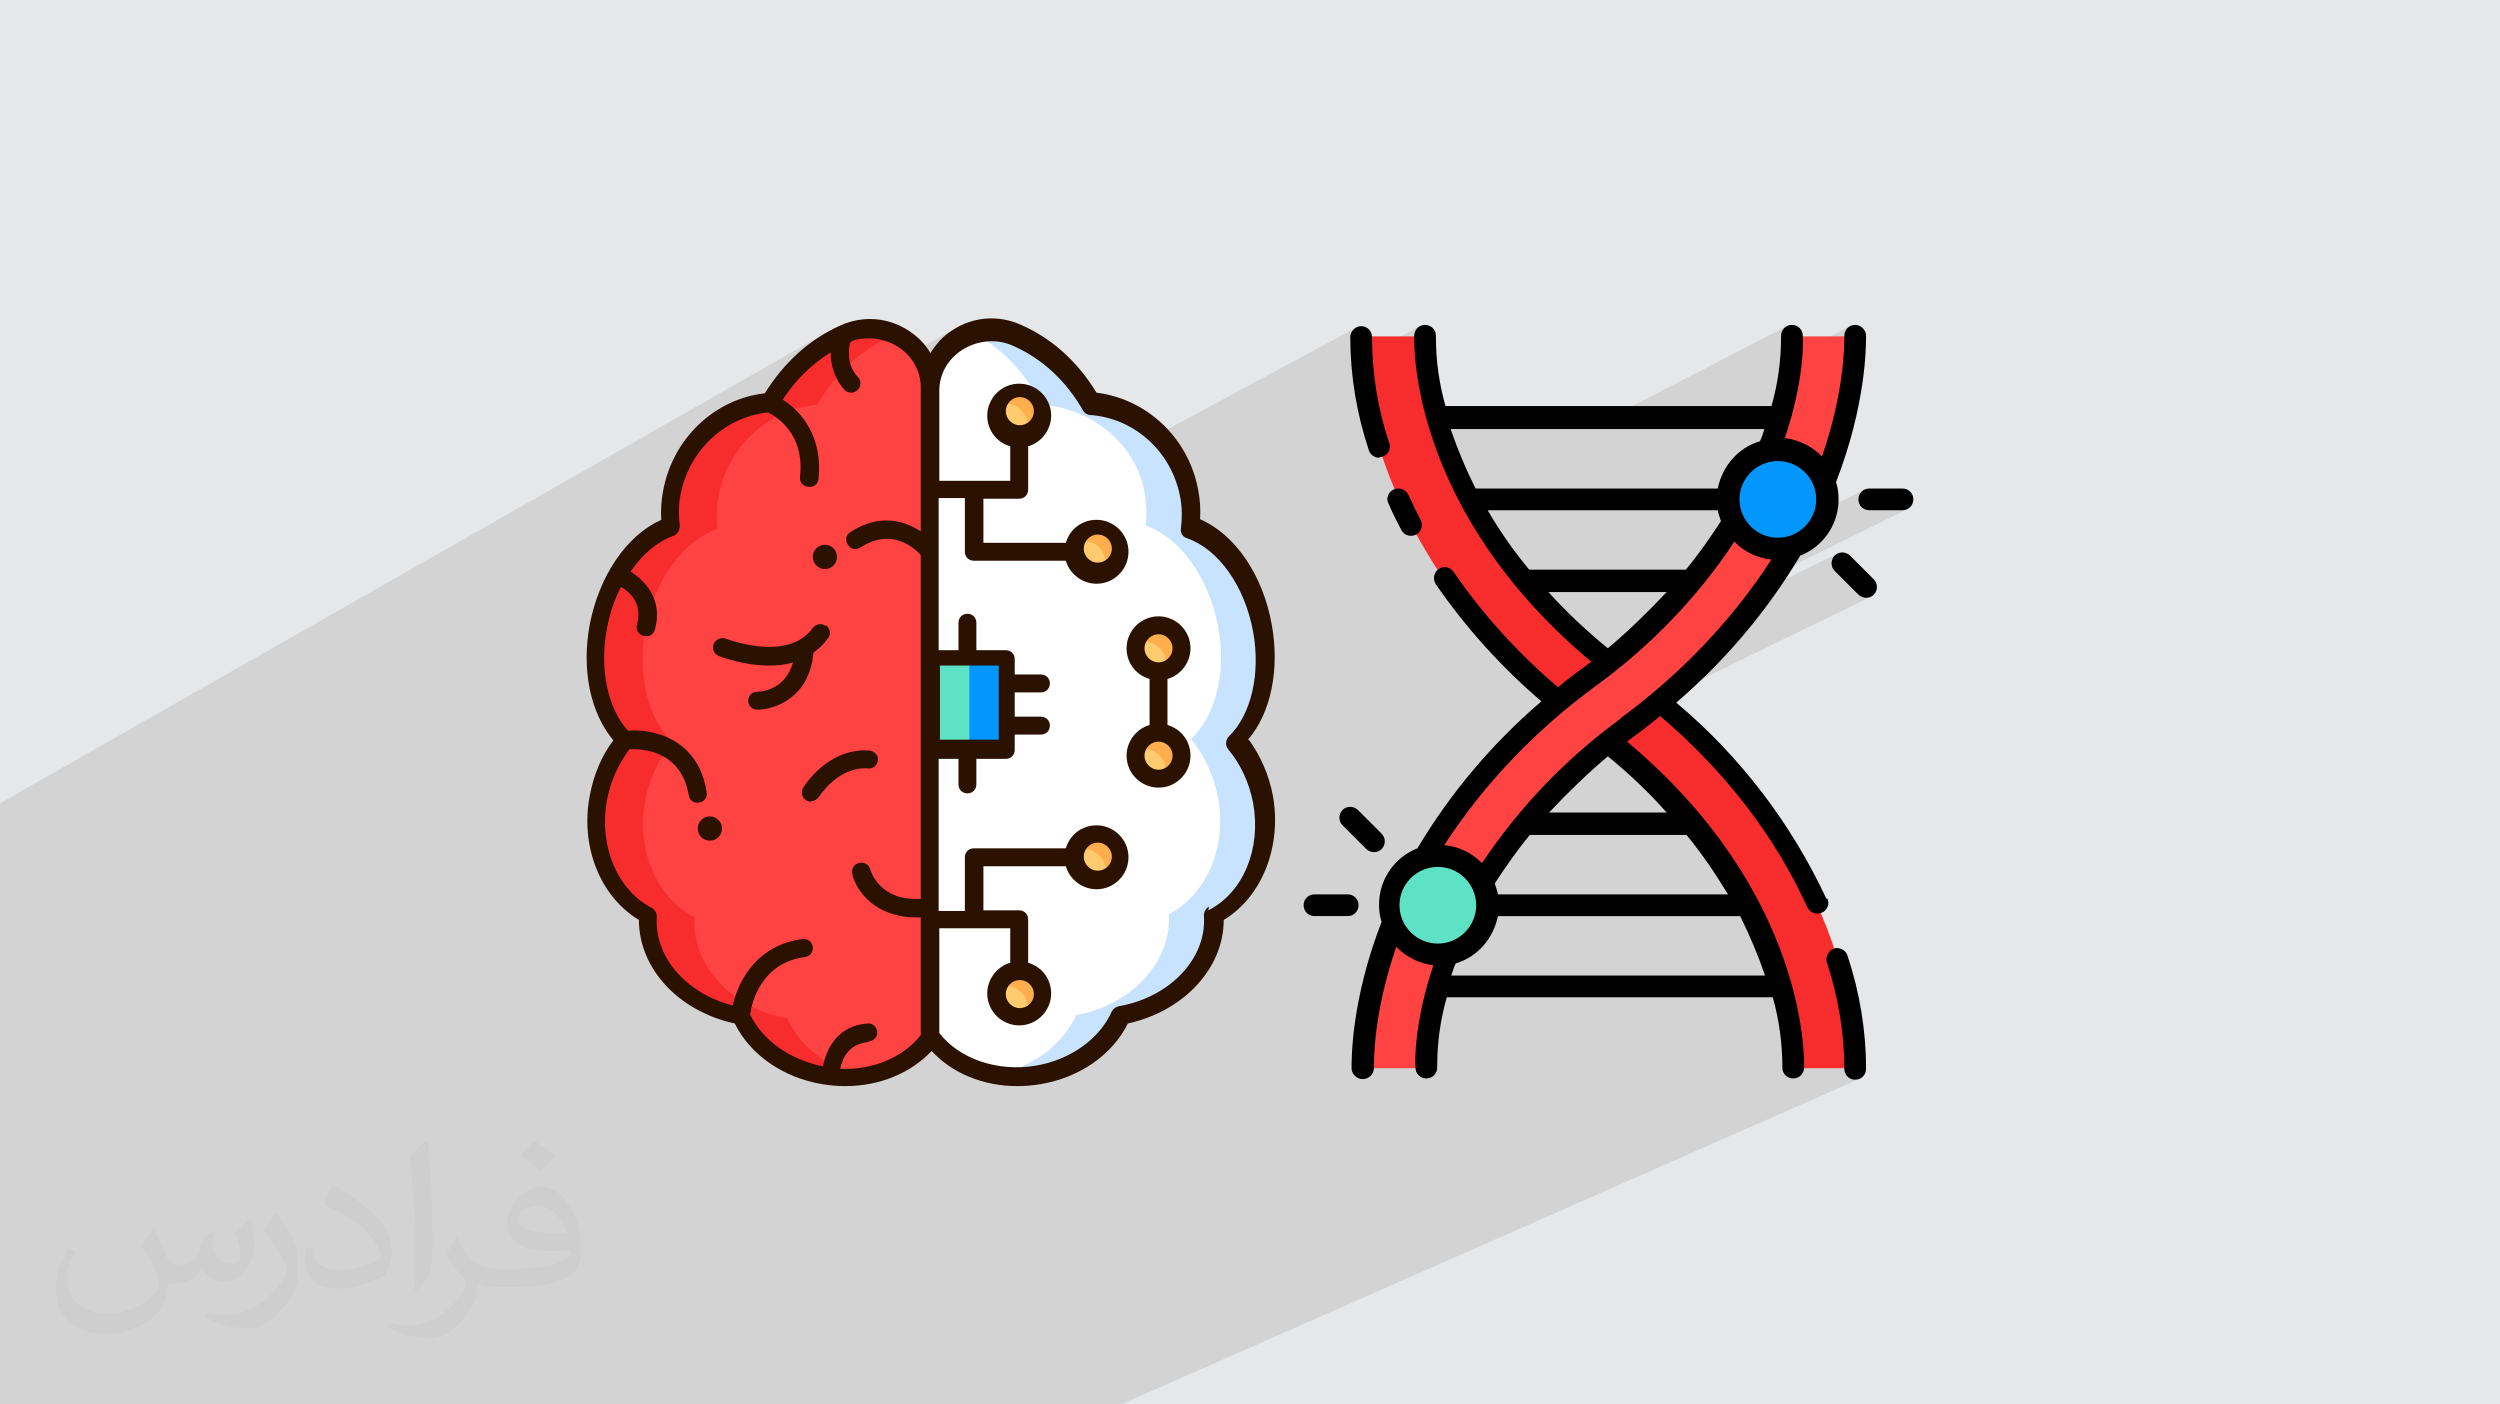
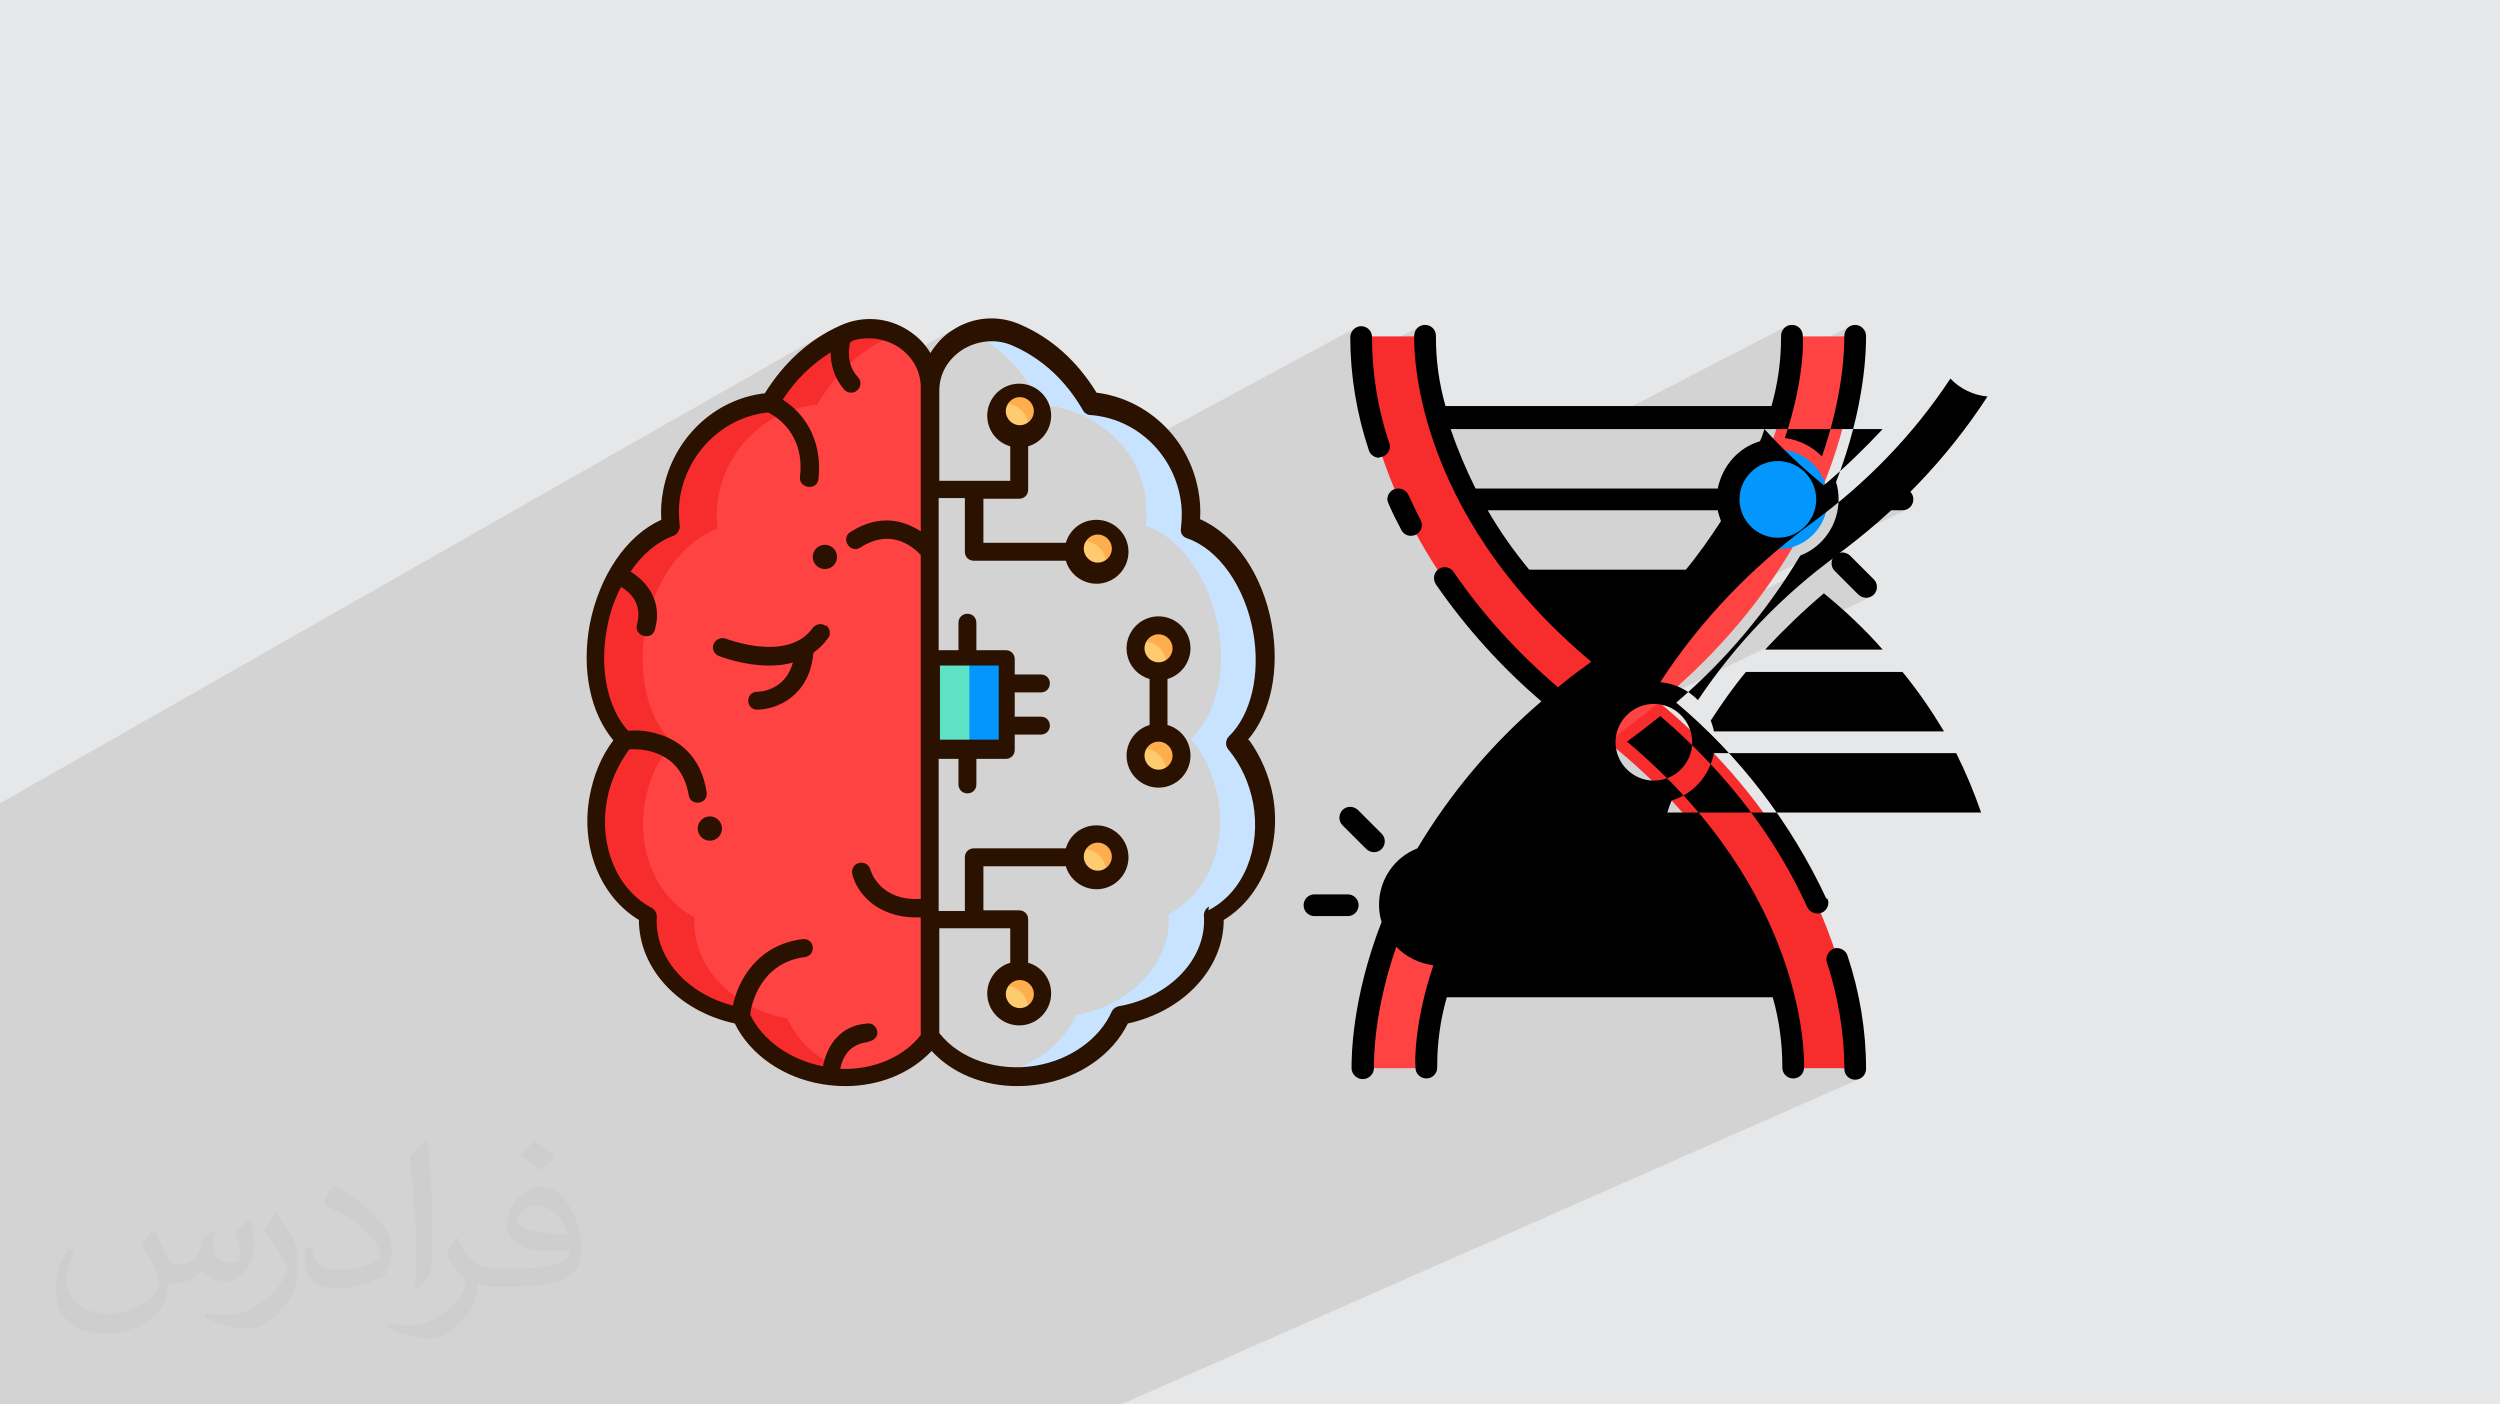
<svg xmlns="http://www.w3.org/2000/svg" xml:space="preserve" width="94.192mm" height="52.917mm" version="1.1" style="shape-rendering:geometricPrecision; text-rendering:geometricPrecision; image-rendering:optimizeQuality; fill-rule:evenodd; clip-rule:evenodd" viewBox="0 0 9404.92 5283.66">
  <defs>
    <style type="text/css">
   
    .fil7 {fill:black}
    .fil5 {fill:#0396FD}
    .fil12 {fill:#2B1100}
    .fil6 {fill:#5EE2C5}
    .fil9 {fill:#C7E3FF}
    .fil0 {fill:#E6E7E8}
    .fil3 {fill:#F72C2C}
    .fil4 {fill:#FF4343}
    .fil11 {fill:#FFAE4D}
    .fil10 {fill:#FFCB6F}
    .fil8 {fill:white}
    .fil2 {fill:#373435;fill-opacity:0.031}
    .fil1 {fill:#2B2A29;fill-opacity:0.102}
   
  </style>
  </defs>
  <g id="Layer_x0020_1">
    <polygon class="fil0" points="-0,0 9404.92,0 9404.92,5283.66 -0,5283.66 " />
    <path class="fil1" d="M-0 3256.63l0 -0.64 0 -4.17 0 -3.43 0 -11.86 0 -22.57 0 -46.61 0 -4.05 0 -3.6 0 -0.1 0 -2.15 0 -3.71 0 -2.21 0 -0.49 0 -36.34 0 -2.15 0 -2.18 0 -5.7 0 -3.55 0 -3.04 0 -23.41 0 -14.92 0 -0.19 0 -2.55 0 -35.08 3117.89 -1775.86 -20.69 11.86 -20.14 12.64 -19.59 13.39 -19.05 14.16 -18.5 14.9 -17.96 15.64 -17.42 16.37 -16.89 17.09 -15.15 16.48 185.31 -105.34 19.85 -10.29 20.14 -9.44 12.65 -5.04 12.69 -4.32 12.7 -3.6 12.71 -2.89 12.7 -2.19 12.67 -1.49 12.61 -0.8 12.55 -0.11 12.47 0.56 12.36 1.23 12.24 1.9 12.1 2.55 11.95 3.2 11.78 3.84 11.58 4.46 11.38 5.1 -135.55 76.61 -3.44 2.57 -18.14 14.67 -17.77 15.56 -1.54 1.46 0.15 0.63 3.43 10.47 4.55 10.56 5.8 10.52 7.16 10.36 8.68 10.09 3.93 5.02 2.79 5.87 1.48 5.93 362.3 -203.71 -14.65 8.96 -13.08 8.55 -12.24 9.38 -11.44 10.09 -10.72 10.75 -10.03 11.31 -9.43 11.79 -8.86 12.18 -8.35 12.5 -467.2 262.16 0.35 0.51 587.96 -329.91 -11.99 6.82 -11.55 7.49 -6.54 4.8 55.66 -31.22 1.01 0.8 1.17 0.63 1.29 0.52 1.34 0.46 1.35 0.46 1.29 0.52 1.17 0.63 1.01 0.8 20.01 9.55 19.46 10.6 18.95 11.63 18.44 12.66 17.97 13.65 17.5 14.64 17.07 15.61 16.65 16.54 16.27 17.48 15.89 18.39 15.54 19.29 15.21 20.17 12.92 18.23 2.23 0.81 10.47 5.01 9.91 5.96 9.3 6.87 8.6 7.71 7.84 8.5 7.01 9.24 6.11 9.91 5.15 10.53 3.4 9.16 8.21 1.15 16.47 2.95 16.35 3.56 16.21 4.17 16.03 4.78 15.84 5.38 15.63 5.96 15.4 6.55 15.13 7.11 14.85 7.67 14.55 8.23 14.22 8.77 13.88 9.3 13.5 9.83 13.11 10.33 12.69 10.85 12.26 11.34 11.79 11.83 11.31 12.31 10.8 12.79 10.27 13.25 2.65 3.72 865.75 -467.08 -6.92 3.88 -6.11 5.09 -5.09 6.11 -3.88 6.92 -2.48 7.55 -0.87 7.97 0.07 13.52 0.09 5.99 40.71 -21.92 -0.19 9.4 0 13.21 0.34 16.87 0.84 20.4 1.2 19.08 221.74 -118.9 -6.97 3.88 -5.95 5.09 -4.83 6.11 -3.58 6.93 -2.24 7.55 -0.77 7.97 0 4.8 -0.03 4.2 0.01 7.59 0.17 10.83 0.46 13.98 0.89 17 1.45 19.9 2.14 22.68 2.96 25.35 3.9 27.9 4.99 30.32 6.2 32.63 7.55 34.83 9.03 36.89 10.62 38.85 12.37 40.69 6.16 18.33 68.17 -35.74 515.95 0 751.48 -388.58 -6.97 3.88 -5.95 5.09 -4.83 6.11 -3.58 6.93 -2.24 7.55 -0.77 7.97 0 7.21 -0.14 16.23 0 0.13 41.01 -21.16 0 4.81 0.02 4.55 -0.02 8.15 -0.23 11.62 -0.57 14.96 -1.07 18.16 -1.07 13.16 224.44 -115.35 -6.97 3.88 -5.95 5.09 -4.83 6.11 -3.58 6.93 -2.24 7.55 -0.77 7.97 0 3.78 -0.02 4.59 -0.05 5.38 -0.09 6.16 -0.16 6.92 -0.24 7.68 -0.32 8.41 -0.44 9.14 -0.56 9.86 -0.69 10.54 -0.85 11.23 -1.02 11.9 -1.21 12.57 -1.41 13.2 -1.62 13.85 -1.85 14.46 -2.11 15.07 -2.36 15.66 -2.64 16.24 -2.94 16.8 -3.24 17.35 -3.56 17.9 -3.89 18.42 -4.26 18.93 -4.62 19.44 -5.01 19.92 -5.41 20.4 -5.82 20.86 -6.26 21.3 -6.7 21.75 -7.17 22.16 -7.65 22.57 -84.29 42.38 10.01 7.51 10.26 9.33 9.33 10.26 8.33 11.11 7.24 11.89 6.1 12.6 4.87 13.24 3.56 13.8 2.2 14.28 0.75 14.7 -0.75 14.7 -2.2 14.28 -3.57 13.8 -4.86 13.24 -2.02 4.17 196.43 -97.72 -6.97 3.88 -5.95 5.09 -4.83 6.11 -3.58 6.92 -2.24 7.55 -0.77 7.97 0.87 8.66 2.48 7.88 3.88 6.97 5.09 5.95 6.11 4.83 6.93 3.58 7.55 2.24 7.97 0.77 125.02 0 8.66 -0.87 7.88 -2.48 -575.04 283.8 -8.52 11.7 -15.56 20.84 -15.8 20.65 -4.69 5.98 360.52 -177.58 -6.97 3.88 -5.95 5.09 -4.83 6.11 -3.58 6.92 -2.24 7.55 -0.77 7.97 0.22 4.39 0.65 4.17 1.04 3.94 1.4 3.72 1.75 3.49 2.05 3.27 2.34 3.05 2.59 2.82 88.97 88.97 2.92 2.59 3.29 2.34 3.56 2.05 3.76 1.75 3.87 1.4 3.89 1.04 3.85 0.65 3.7 0.22 8.66 -0.87 7.87 -2.48 -940.33 457.79 0.5 0 -19.07 14.07 -18.91 14.28 -18.73 14.46 -18.56 14.67 -5.7 4.6 31.77 24.5 198.28 -96.2 23.04 19.93 22.67 20.11 22.31 20.29 21.93 20.46 21.57 20.65 21.2 20.82 20.83 20.99 20.46 21.16 20.08 21.33 19.72 21.5 19.35 21.67 18.97 21.83 18.61 21.99 18.23 22.15 17.85 22.31 17.49 22.47 17.11 22.62 16.73 22.78 16.37 22.92 16 23.08 15.62 23.22 15.24 23.36 14.87 23.51 14.49 23.65 14.11 23.79 13.74 23.93 13.36 24.07 12.97 24.2 12.6 24.34 12.22 24.47 11.84 24.6 11.46 24.73 0.28 0.48 74.25 -34.14 0 0 -2.41 2.41 -71.24 32.75 2.16 3.67 3.65 4.67 4.21 4.1 4.72 3.48 5.17 2.81 5.57 2.08 5.9 1.29 6.19 0.44 8.66 -0.87 7.87 -2.48 -219.7 100.75 0.24 0.55 18.69 46.32 16.41 44.7 13.52 40.73 216.13 -98.25 -1.7 0.8 2.4 0 -8.76 3.98 -2.85 1.73 -4.92 4.26 -4.2 5.05 -3.42 5.72 -2.56 6.3 -1.59 6.74 -0.55 7.08 0 1.7 0.04 1.54 0.09 1.42 0.17 1.36 0.29 1.36 0.43 1.42 0.59 1.54 0.8 1.7 3.78 11.97 3.68 12 3.57 12.05 3.48 12.09 3.36 12.12 3.28 12.15 3.17 12.2 3.06 12.22 2.95 12.26 2.84 12.29 2.72 12.31 2.62 12.35 2.5 12.37 2.38 12.39 2.27 12.42 2.15 12.44 2.03 12.47 1.9 12.48 1.79 12.5 1.66 12.52 1.53 12.53 1.41 12.55 1.28 12.57 1.16 12.57 1.02 12.59 0.89 12.59 0.75 12.6 0.62 12.61 0.49 12.62 0.35 12.62 0.21 12.62 0.07 12.62 40.86 0 -38.16 16.87 0.31 1.05 3.58 6.92 4.83 6.11 5.95 5.09 6.97 3.88 7.87 2.48 8.66 0.87 7.97 -0.77 7.55 -2.24 -2778.03 1224.81 -8.08 0 -90.94 0 -32.82 0 -5.04 0 -89.55 0 -8.35 0 -84.8 0 -9.99 0 -28.42 0 -9.99 0 -564.9 0 -74.78 0 -26.17 0 -55.28 0 -0.82 0 -1.34 0 -0.06 0 -31.84 0 -274.5 0 -8.28 0 -77.64 0 -2.53 0 -1.18 0 -20.61 0 -8.6 0 -84.18 0 -36 0 -9.64 0 -1.74 0 -77 0 -7.7 0 -2.24 0 -86.26 0 -25.61 0 -7.8 0 -197.19 0 -211.08 0 -5.44 0 -62.39 0 -18.68 0 -59.63 0 -34.21 0 -22.07 0 -124.89 0 -25.59 0 -12.94 0 -2.12 0 -149.37 0 -36.95 0 -6.02 0 -29.32 0 -6.91 0 -30.27 0 -3.09 0 -0.17 0 -6.92 0 -28.6 0 -0.28 0 -8.68 0 -9.86 0 -12.04 0 -4.18 0 -8.58 0 -1.76 0 -26.96 0 -6.81 0 -5.7 0 -2.83 0 -22.59 0 -3.32 0 -3.49 0 -6.02 0 -25.37 0 -7.28 0 -29.5 0 -2.75 0 -12.06 0 -31 0 -37.16 0 -0.62 0 -11.61 0 -0.65 0 -1.45 0 -33.24 0 -51.46 0 -13.02 0 -10.59 0 -8.53 0 -33.98 0 -2.01 0 -11.43 0 -12.48 0 -32.25 0 -0.42 0 -1.65 0 -6.47 0 -1.56 0 -6.89 0 -3.9 0 -1.05 0 -16.51 0 -3.53 0 -1.29 0 -10.22 0 -8.49 0 -9.4 0 -14.92 0 -6.91 0 -15.19 0 -14.08 0 -6.11 0 -37.02 0 -2.55 0 -0.94 0 -25.49 0 -17.91 0 -10.23 0 -6.38 0 -27.81 0 -23.46 0 -2.55 0 -7.86 0 -9.68 0 -0.48 0 -1.69 0 -0.32 0 -1.96 0 -2.3 0 -2.81 0 -13.04 0 -16.42 0 -6.46 0 -24.26 0 -0.8 0 -3.69 0 -0.06 0 -8 0 -25.89 0 -28.7 0 -8.75 0 -8.07 0 -1.38 0 -12.66 0 -0.09 0 -16.64 0 -1.62 0 -15.46 0 -50.43 0 -4.98 0 -0.11 0 -3.19 0 -47.88 0 -14.29 0 -1.84 0 -3.17 0 -13.95 0 -17.33 0 -7.5 0 -8.91 0 -15.13 0 -1.7 0 -7.14 0 -1.73 0 -49.11 0 -0.41 0 -0.01 0 -6.01 0 -24.56 0 -8.59 0 -3.84 0 -2.83 0 0 -11.75 0 -13.96 0 -15.15 0 -6.29 0 -2.75 0 -0.47 0 -2.12 0 -1.8 0 -2.52 0 -10.77 0 -9.78 0 -4.04 0 -3.3 0 -0.15 0 -0.43 0 -21.52 0 -8.4 0 -0.86 0 -0.33 0 -3.34 0 -0.76 0 -6.43 0 -20.2 0 -0.88 0 -1.65 0 -5.74 0 -1.59 0 -2.32 0 -1.19 0 -0.91 0 -7.27 0 -3.57 0 -3.32 0 -3.69 0 -1.73 0 -1.47 0 -1.95 0 -5.37 0 -21.08 0 -12.51 0 -2.56 0 -4.16 0 -4.67 0 -2.46 0 -3.78 0 -1.41 0 -23.08 0 -3.3 0 -12.16 0 -2.52 0 -2.93 0 -3.6 0 -6.27 0 -1.01 0 -20.18 0 -0.12 0 -3.31 0 -12.84 0 -10.44 0 -6.91 0 -2.08 0 -3.62 0 -0.66 0 -21.48 0 -7.13 0 -0.91 0 -43.01 0 -18.58 0 -10.69 0 -11.76 0 -2.13 0 -6.68 0 -0.15 0 -6.75 0 -2.33 0 -9.41 0 -2.38 0 -1.54 0 -0.84 0 -11.7 0 -4.31 0 -7.8 0 -4.44 0 -3.37 0 -0.54 0 -1.52 0 -0.93 0 -3.06 0 -7.64 0 -1.5 0 -4.32 0 -4.64 0 -1.32 0 -0.25 0 -1.81 0 -2.31 0 -1.24 0 -0.1 0 -14.16 0 -0.77 0 -2 0 -4.91 0 -11.63 0 -1.25 0 -9.45 0 -26.35 0 -5.63 0 -0.02 0 -6.69 0 -11.63 0 -3.53 0 -8.09 0 -1.29 0 -0.07 0 -5.13 0 -2.34 0 -1.05 0 -1.67 0 -3.42 0 -1.67 0 -3.06 0 -3.97 0 -7.78 0 -2.51 0 -3.16 0 -0.89 0 -7.74 0 -4.89 0 -28.32 0 -0.89 0 -35.9 0 -15.68 0 -5.36 0 -1.31 0 -7.42 0 -9.06 0 -8.07 0 -1.44 0 -3.15 0 -10.07 0 -28.41 0 -1.71 0 -15.13 0 -3.51 0 -3.38 0 -0.96 0 -12.13 0 -18.8 0 -5.9 0 -0.82 0 -1.94 0 -19.04 0 -1.02 0 -1.01 0 -5.73 0 -5.28 0 -12.39 0 -7.73 0 -7.77 0 -16.71 0 -21.77 0 -4.1 0 -13.24 0 -13.62 0 -2.24 0 -4.79 0 -1.12 0 -3.81 0 -2.17 0 -17.21 0 -3.1 0 -6.38 0 -0.03 0 -12.64 0 -8.36 0 -6.16 0 -0.25 0 -1.87 0 -15.6 0 -4.26 0 -5.92 0 -4.11 0 -16.25 0 -1.43 0 -3.32 0 -2.8 0 -15.84 0 -23.76 0 -2.25 0 -13.99 0 -5.65 0 -0.69 0 -0.15 0 -0.87 0 -3.09 0 -1.04 0 -14.84 0 -1.04 0 -20.59 0 -31.29 0 -18.03 0 -50.77 0 -0.68 0 -4.73 0 -6.46 0 -0.84 0 -36.3 0 -13.07 0 -0.16 0 -0.65 0 -22.22 0 -7.23 0 -2.78 0 -39.45 0 -4.95 0 -0.82 0 -2.08 0 -1.08 0 -11.21 0 -1.09 0 -9.94 0 -9.23 0 -9.91 0 -1.48 0 -16.17 0 -4.95 0 -54.98 0 -13.23 0 -6.34 0 -2.03 0 -20.51 0 -4.84 0 -5.83 0 -0.01 0 -6.72 0 -15.29 0 -23.3 0 -15.24 0 -5.16 0 -16.13 0 -4.32 0 -14.65 0 -31.7 0 -9.63 0 -3.97 0 -17.24 0 -0.28 0 -16.18 0 -2.24 0 -2.24 0 -2.2 0 -10.4 0 -25.17 0 -1.43 0 -3.98 0 -0.25 0 -37.75 0 -6.02 0 -3.14 0 -2.02 0 -0.64 0 -11.6 0 -1.44 0 -5.1 0 -17.24zm5161.43 -1988.7l0 0zm0 0l0 0zm0 0l0 0zm0 0l0 0zm1995.67 569.85l0 0z" />
    <path class="fil2" d="M578.49 4627.69c17.95,27.21 29.6,53.36 40.96,82.43 8.45,16.91 12.93,48.09 52.57,48.09 11.61,0 28.28,-3.42 43.06,-11.61 16.63,-8.73 29.32,-21.94 35.94,-42l15.85 -53.36 38.57 -19.02 2.64 2.64c-5.27,20.09 -6.59,39.36 -6.59,54.43 0,44.63 38.57,61.56 69.22,61.56 17.95,0 34.09,-8.73 34.09,-25.11 0,-21.13 -8.98,-57.06 -20.62,-89.29 17.95,-17.95 35.94,-35.94 56.53,-50.47l3.17 1.6c8.98,38.04 14,75.56 14,100.66 0,24.57 -10.83,51.79 -19.81,69.49 -18.49,34.87 -51.25,62.62 -90.87,62.62 -30.1,0 -63.65,-15.07 -86.66,-43.06l-1.32 0c-21.66,26.96 -55.22,51.25 -108.86,51.25l-16.63 0c-2.64,35.41 -10.29,60.49 -21.94,82.95 -31.95,62.34 -126.81,106.47 -216.1,106.47 -124.17,0 -186.51,-71.59 -186.51,-166.96 0,-58.91 19.27,-113.6 48.88,-152.42l24.29 10.04c-18.49,35.41 -30.91,68.68 -30.91,101.45 0,89.29 72.66,131.83 156.4,131.83 77.68,0 173.83,-49.41 191.28,-106.72 -6.59,-62.62 -30.1,-91.93 -66.04,-148.99 10.83,-19.02 24.83,-38.04 42.28,-58.38l3.17 0 0 0 0 0 -0.02 -0.09zm1432.13 -336.04c26.15,16.39 51.79,35.66 76.87,57.85 -14,19.81 -31.45,37.79 -53.11,53.64 -25.11,-20.34 -50.19,-37.79 -75.84,-56.27 17.42,-19.55 34.62,-38.29 52.04,-55.22l0 0 0 0 0 0 0 0 0 0 0.03 0zm13.47 244.11c-42.28,0 -76.87,27.75 -76.87,48.34 0,44.13 84.53,57.85 185.72,57.31 -12.68,-51.79 -57.06,-105.68 -108.86,-105.68l0.01 0.03zm-94.86 236.19c54.96,0 103.04,-1.6 139.74,-10.83 40.96,-10.29 75.56,-30.91 75.56,-45.17 0,-3.7 0,-8.19 -1.32,-11.89 -22.98,2.11 -49.41,2.11 -72.38,2.11 -74.49,0 -131.55,-16.91 -154.02,-58.66 -5.55,-11.61 -9.51,-24.57 -9.51,-39.36 0,-40.43 17.42,-79.79 48.09,-107 25.61,-22.45 53.89,-36.44 82.67,-36.44 52.04,0 93.51,41.75 122.57,107.54 15.85,35.94 26.68,77.4 26.68,129.72 0,34.87 -9.51,64.19 -31.17,85.85 -40.43,39.11 -114.92,53.89 -229.04,53.89l-51.79 0 0 0 -13.47 0c-28.28,0 -48.62,-5.02 -64.72,-17.42l-2.64 0c0.79,6.59 1.32,12.93 1.32,19.02 0,25.61 -8.45,58.38 -25.61,84.53 -50.72,75.3 -105.68,108.04 -153.24,108.04 -48.09,0 -107,-18.49 -160.11,-42.54l9.51 -18.49c17.17,7.13 40.96,11.89 73.7,11.89 85.85,0 198.66,-82.43 212.66,-163 -3.17,-6.59 -8.98,-15.32 -17.17,-24.57 -25.11,-29.85 -40.96,-54.68 -55.75,-80.83 12.68,-25.11 24.29,-45.17 35.13,-63.4l4.49 -0.53c36.72,74.77 69.99,117.55 144.23,117.55l11.61 0 0 0 53.89 0 0 0 0 0 0 0 0 0 0 0 0.09 0.01zm-371.98 79c6.34,-34.34 6.87,-72.91 6.87,-108.86l0 -53.36c0,-99.6 -12.68,-244.36 -22.98,-338.68 17.95,-19.27 43.06,-42 62.87,-57.31l5.81 1.6c13.47,118.62 16.63,256 16.63,383.06 0,33.3 -1.32,65.79 -4.49,89.55 -1.85,30.1 -19.27,52.83 -56.53,87.7l-8.19 -3.7zm-382.8 -157.19c1.85,46.77 24.83,83.49 105.15,83.49 49.93,0 92.19,-12.93 138.96,-35.13 8.45,-3.7 12.93,-8.73 12.93,-12.93 0,-29.32 -22.45,-68.15 -60.23,-103.55 -36.72,-33.3 -85.34,-62.62 -130.76,-82.18 -15.6,-6.59 -20.62,-13.47 -20.62,-20.09 0,-13.47 17.95,-41.75 32.77,-62.09l5.02 -0.53c52.04,27.21 110.17,67.64 153.24,112.53 39.11,41.47 63.4,83.49 63.4,129.19 0,33.81 -10.29,65.51 -26.96,95.11 -57.06,28.79 -117.83,50.72 -178.06,50.72 -73.17,0 -123.1,-34.34 -123.1,-114.92 0,-8.73 0,-22.19 3.17,-39.64l25.11 0 0 0 0 0 0 0 0 0 0 0 -0.02 0zm-132.37 -132.9l45.45 73.45c16.63,27.21 32.23,56.81 32.23,103.55l0 59.7c0,48.34 -30.91,100.13 -80.83,151.38 -39.11,34.62 -73.7,49.41 -105.68,49.41 -47.55,0 -101.98,-14.79 -164.85,-41.75l7.13 -18.49c19.81,5.27 42.79,9.77 71.06,9.77 90.36,-0.53 182.8,-66.57 225.08,-147.15 5.02,-9.26 6.87,-17.95 6.87,-24.04 0,-9.26 -5.02,-19.55 -8.98,-28.79 -22.98,-43.31 -48.62,-82.95 -76.87,-119.68 14.79,-23.25 29.6,-45.7 45.7,-67.9l3.7 0.53 0 0 0 0 0 0 0 0 0 0 -0.02 0.01z" />
    <g id="_1958899298560">
      <path class="fil3" d="M6979.16 4018.59c2.41,-79.35 0,-834.34 -858.37,-1471.5 -779.03,-581.87 -762.21,-1247.9 -762.21,-1276.75l0 -4.81 -238.03 0c-2.41,79.35 0,834.34 858.37,1471.51 779.03,579.46 764.61,1245.48 762.21,1276.75l0 4.8 238.03 0z" />
      <path class="fil4" d="M5120.56 4018.59c-2.41,-79.35 0,-834.34 858.37,-1471.5 779.03,-581.87 762.21,-1247.9 762.21,-1276.75l0 -4.81 238.03 0c2.41,79.35 0,834.34 -858.37,1471.51 -779.03,579.46 -764.6,1245.48 -762.21,1276.75l0 4.8 -238.03 0z" />
      <circle class="fil5" cx="6688.24" cy="1878.66" r="187.55" />
      <circle class="fil6" cx="5411.49" cy="3405.46" r="187.55" />
      <path class="fil7" d="M5187.89 1719.96c0,0 0,0 0,0 24.04,0 40.87,-19.23 40.87,-40.87 0,-4.8 0,-7.21 -2.41,-12.02 -43.27,-127.43 -64.92,-264.48 -64.92,-399.14 0,0 0,0 0,0 0,-24.04 -19.23,-40.87 -40.87,-40.87 -21.64,0 -40.87,19.23 -40.87,40.87 0,144.26 24.03,288.53 69.72,425.59 4.81,16.82 21.64,28.85 40.88,28.85l0 0 -2.41 -2.41z" />
      <path class="fil7" d="M5223.95 1895.49c14.42,33.66 31.25,67.33 48.08,98.58 7.22,14.42 21.64,21.64 36.07,21.64 24.04,0 40.87,-19.23 40.87,-40.88 0,-7.21 -2.4,-14.42 -4.8,-19.23 -16.83,-31.25 -31.25,-62.52 -45.68,-93.77 -7.21,-14.43 -21.64,-24.04 -38.47,-24.04 -24.04,0 -40.87,19.23 -40.87,40.87 0,4.81 2.41,12.02 4.81,16.83l0 0z" />
      <path class="fil7" d="M6899.82 3568.97c-16.82,4.8 -28.85,21.64 -28.85,40.87 0,4.81 0,7.21 2.41,12.02 40.87,127.44 64.92,262.07 64.92,396.73 0,0 0,0 0,2.41 0,21.64 16.82,40.87 40.87,40.87l0 0c21.64,0 40.88,-16.82 40.88,-40.87 0,-144.26 -24.04,-288.53 -69.73,-425.59 -4.81,-16.82 -21.64,-28.85 -40.87,-28.85 -4.81,0 -7.22,0 -12.02,2.41l0 0 2.4 0z" />
-       <path class="fil7" d="M6870.97 3381.42c-132.24,-283.73 -324.6,-536.19 -565.03,-738.16 185.14,-158.68 341.42,-343.83 466.45,-553.01 86.56,-33.66 144.26,-117.81 144.26,-211.59 0,-21.64 -2.41,-43.27 -9.62,-64.92 113.01,-290.94 113.01,-509.74 113.01,-550.61 0,-21.64 -19.24,-40.88 -40.88,-40.88 -24.04,0 -40.87,19.24 -40.87,40.88 0,0 0,0 0,0 0,36.06 0,211.59 -84.15,454.43 -36.07,-38.47 -86.57,-62.53 -139.46,-69.73 72.14,-214 69.73,-365.47 67.33,-379.9l0 -4.8c0,-24.04 -19.23,-40.88 -40.87,-40.88 -24.04,0 -40.88,19.24 -40.88,40.88l0 7.21c0,86.56 -12.02,173.12 -36.06,257.27l-1226.26 0c-24.04,-84.16 -36.07,-170.72 -36.07,-259.68l0 -4.8c0,-24.04 -19.23,-40.88 -40.87,-40.88 -24.04,0 -40.87,19.24 -40.87,40.88l0 4.8c0,26.45 -16.83,649.2 666.02,1221.45 -9.62,7.21 -19.24,14.43 -28.86,21.64 -33.66,24.04 -64.92,48.09 -96.17,74.54 -149.07,-127.43 -281.32,-271.7 -391.93,-432.79 -7.21,-12.01 -21.64,-19.23 -33.66,-19.23 -24.03,0 -40.87,19.23 -40.87,40.88 0,7.21 2.41,16.82 7.21,24.03 113.01,163.51 245.25,310.17 396.74,440.01 -185.15,158.68 -341.43,343.83 -466.45,553.01 -86.57,33.66 -144.26,117.81 -144.26,211.59 0,21.64 2.4,43.27 9.62,64.92 -113.01,290.94 -113.01,509.74 -113.01,550.61 0,21.64 19.23,40.88 40.87,40.88l2.41 0c21.64,0 40.87,-19.24 40.87,-40.88 0,0 0,0 0,-2.41 0,-36.06 0,-211.58 84.16,-454.43 36.07,38.47 86.56,62.53 139.45,69.73 -72.13,214 -69.72,365.47 -67.33,379.9l0 4.8c0,24.04 19.24,40.88 40.88,40.88 24.04,0 40.87,-19.23 40.87,-40.88l0 -7.21c0,-86.56 12.02,-173.12 36.07,-257.27l1226.25 0c24.04,84.16 36.07,173.13 36.07,259.68l0 4.8c0,24.04 19.23,40.88 40.87,40.88 24.04,0 40.88,-19.23 40.88,-40.88l0 -4.8c0,-26.45 14.42,-651.59 -666.02,-1221.45 9.62,-7.21 19.23,-14.43 28.85,-21.64 33.66,-24.04 64.92,-50.49 96.17,-74.54 247.66,211.59 432.79,454.43 553.02,718.92 7.21,14.43 21.64,24.04 38.46,24.04 24.04,0 40.87,-19.24 40.87,-40.88 0,-7.21 -2.4,-12.02 -4.8,-16.82l0 0 -2.41 2.41zm-38.46 -1502.76c0,79.35 -64.93,144.26 -144.26,144.26 -79.35,0 -144.26,-64.92 -144.26,-144.26 0,-79.35 64.92,-144.26 144.26,-144.26 79.34,0 144.26,64.92 144.26,144.26l0 0zm-490.51 264.48l-589.09 0c-57.71,-69.72 -110.6,-144.26 -156.28,-223.61l865.59 0c2.41,14.43 7.21,26.45 12.02,40.88 -40.87,62.52 -84.16,125.03 -132.24,182.73l0 0zm295.74 -528.97c-4.8,14.43 -9.62,31.25 -16.82,45.68 -81.76,24.04 -141.87,93.77 -158.69,177.93l-911.28 0c-36.07,-72.14 -67.33,-146.67 -93.77,-223.61l1178.16 0 2.41 0zm-812.69 613.13l444.82 0c-69.72,74.54 -144.26,146.67 -221.21,211.59 -79.35,-64.92 -153.88,-134.65 -223.61,-211.59l0 0zm-560.23 1178.17c0,-79.35 64.92,-144.26 144.26,-144.26 79.35,0 144.26,64.92 144.26,144.26 0,79.34 -64.92,144.26 -144.26,144.26 -79.35,0 -144.26,-64.93 -144.26,-144.26l0 0zm490.51 -264.49l589.09 0c57.7,69.73 108.2,144.26 156.27,223.61l-865.59 0c-2.4,-14.43 -7.21,-26.44 -12.01,-40.87 40.87,-62.52 84.15,-125.03 132.24,-182.74l0 0zm-295.75 528.98c4.81,-14.43 9.62,-31.26 16.83,-45.68 81.75,-24.04 141.86,-93.78 158.69,-177.93l911.27 0c36.07,72.13 67.33,146.67 93.78,223.61l-1178.17 0 -2.41 0zm812.7 -613.13l-444.82 0c69.73,-74.54 144.26,-146.67 221.21,-211.59 79.35,64.92 153.88,134.65 221.21,211.59l0 0 2.41 0zm-175.52 -353.44c-204.38,149.06 -379.9,331.81 -521.76,543.4 -38.47,-38.47 -86.56,-62.53 -141.86,-67.33 151.47,-233.23 346.23,-435.2 569.84,-598.7 204.38,-149.07 382.31,-331.81 521.76,-543.4 36.07,38.46 86.56,62.52 139.46,67.33 -151.48,233.23 -346.24,435.2 -569.85,598.7l0 0 2.41 0z" />
+       <path class="fil7" d="M6870.97 3381.42c-132.24,-283.73 -324.6,-536.19 -565.03,-738.16 185.14,-158.68 341.42,-343.83 466.45,-553.01 86.56,-33.66 144.26,-117.81 144.26,-211.59 0,-21.64 -2.41,-43.27 -9.62,-64.92 113.01,-290.94 113.01,-509.74 113.01,-550.61 0,-21.64 -19.24,-40.88 -40.88,-40.88 -24.04,0 -40.87,19.24 -40.87,40.88 0,0 0,0 0,0 0,36.06 0,211.59 -84.15,454.43 -36.07,-38.47 -86.57,-62.53 -139.46,-69.73 72.14,-214 69.73,-365.47 67.33,-379.9l0 -4.8c0,-24.04 -19.23,-40.88 -40.87,-40.88 -24.04,0 -40.88,19.24 -40.88,40.88l0 7.21c0,86.56 -12.02,173.12 -36.06,257.27l-1226.26 0c-24.04,-84.16 -36.07,-170.72 -36.07,-259.68l0 -4.8c0,-24.04 -19.23,-40.88 -40.87,-40.88 -24.04,0 -40.87,19.24 -40.87,40.88l0 4.8c0,26.45 -16.83,649.2 666.02,1221.45 -9.62,7.21 -19.24,14.43 -28.86,21.64 -33.66,24.04 -64.92,48.09 -96.17,74.54 -149.07,-127.43 -281.32,-271.7 -391.93,-432.79 -7.21,-12.01 -21.64,-19.23 -33.66,-19.23 -24.03,0 -40.87,19.23 -40.87,40.88 0,7.21 2.41,16.82 7.21,24.03 113.01,163.51 245.25,310.17 396.74,440.01 -185.15,158.68 -341.43,343.83 -466.45,553.01 -86.57,33.66 -144.26,117.81 -144.26,211.59 0,21.64 2.4,43.27 9.62,64.92 -113.01,290.94 -113.01,509.74 -113.01,550.61 0,21.64 19.23,40.88 40.87,40.88l2.41 0c21.64,0 40.87,-19.24 40.87,-40.88 0,0 0,0 0,-2.41 0,-36.06 0,-211.58 84.16,-454.43 36.07,38.47 86.56,62.53 139.45,69.73 -72.13,214 -69.72,365.47 -67.33,379.9l0 4.8c0,24.04 19.24,40.88 40.88,40.88 24.04,0 40.87,-19.23 40.87,-40.88l0 -7.21c0,-86.56 12.02,-173.12 36.07,-257.27l1226.25 0c24.04,84.16 36.07,173.13 36.07,259.68l0 4.8c0,24.04 19.23,40.88 40.87,40.88 24.04,0 40.88,-19.23 40.88,-40.88l0 -4.8c0,-26.45 14.42,-651.59 -666.02,-1221.45 9.62,-7.21 19.23,-14.43 28.85,-21.64 33.66,-24.04 64.92,-50.49 96.17,-74.54 247.66,211.59 432.79,454.43 553.02,718.92 7.21,14.43 21.64,24.04 38.46,24.04 24.04,0 40.87,-19.24 40.87,-40.88 0,-7.21 -2.4,-12.02 -4.8,-16.82l0 0 -2.41 2.41zm-38.46 -1502.76c0,79.35 -64.93,144.26 -144.26,144.26 -79.35,0 -144.26,-64.92 -144.26,-144.26 0,-79.35 64.92,-144.26 144.26,-144.26 79.34,0 144.26,64.92 144.26,144.26l0 0zm-490.51 264.48l-589.09 0c-57.71,-69.72 -110.6,-144.26 -156.28,-223.61l865.59 0c2.41,14.43 7.21,26.45 12.02,40.88 -40.87,62.52 -84.16,125.03 -132.24,182.73l0 0zm295.74 -528.97c-4.8,14.43 -9.62,31.25 -16.82,45.68 -81.76,24.04 -141.87,93.77 -158.69,177.93l-911.28 0c-36.07,-72.14 -67.33,-146.67 -93.77,-223.61l1178.16 0 2.41 0zl444.82 0c-69.72,74.54 -144.26,146.67 -221.21,211.59 -79.35,-64.92 -153.88,-134.65 -223.61,-211.59l0 0zm-560.23 1178.17c0,-79.35 64.92,-144.26 144.26,-144.26 79.35,0 144.26,64.92 144.26,144.26 0,79.34 -64.92,144.26 -144.26,144.26 -79.35,0 -144.26,-64.93 -144.26,-144.26l0 0zm490.51 -264.49l589.09 0c57.7,69.73 108.2,144.26 156.27,223.61l-865.59 0c-2.4,-14.43 -7.21,-26.44 -12.01,-40.87 40.87,-62.52 84.15,-125.03 132.24,-182.74l0 0zm-295.75 528.98c4.81,-14.43 9.62,-31.26 16.83,-45.68 81.75,-24.04 141.86,-93.78 158.69,-177.93l911.27 0c36.07,72.13 67.33,146.67 93.78,223.61l-1178.17 0 -2.41 0zm812.7 -613.13l-444.82 0c69.73,-74.54 144.26,-146.67 221.21,-211.59 79.35,64.92 153.88,134.65 221.21,211.59l0 0 2.41 0zm-175.52 -353.44c-204.38,149.06 -379.9,331.81 -521.76,543.4 -38.47,-38.47 -86.56,-62.53 -141.86,-67.33 151.47,-233.23 346.23,-435.2 569.84,-598.7 204.38,-149.07 382.31,-331.81 521.76,-543.4 36.07,38.46 86.56,62.52 139.46,67.33 -151.48,233.23 -346.24,435.2 -569.85,598.7l0 0 2.41 0z" />
      <path class="fil7" d="M7157.09 1837.78l-125.02 0c-24.04,0 -40.88,19.23 -40.88,40.87 0,24.04 19.23,40.88 40.88,40.88l125.02 0c24.04,0 40.88,-19.24 40.88,-40.88 0,-24.04 -19.24,-40.87 -40.88,-40.87l0 0z" />
      <path class="fil7" d="M6959.93 2090.25c-7.21,-7.21 -19.23,-12.02 -28.85,-12.02 -24.04,0 -40.88,19.23 -40.88,40.87 0,12.02 4.81,21.65 12.02,28.86l88.97 88.97c7.22,7.21 19.23,12.02 28.86,12.02 24.03,0 40.87,-19.23 40.87,-40.88 0,-12.01 -4.81,-21.64 -12.02,-28.85l-88.97 -88.97z" />
      <path class="fil7" d="M5110.94 3405.46c0,-24.04 -19.24,-40.88 -40.88,-40.88l-125.02 0c-24.04,0 -40.88,19.23 -40.88,40.88 0,24.03 19.24,40.87 40.88,40.87l125.02 0c24.04,0 40.88,-19.23 40.88,-40.87l0 0z" />
      <path class="fil7" d="M5139.79 3193.87c7.22,7.21 19.23,12.02 28.86,12.02 24.03,0 40.87,-19.24 40.87,-40.88 0,-12.02 -4.81,-21.64 -12.02,-28.85l-88.97 -88.97c-7.21,-7.22 -19.23,-12.02 -28.85,-12.02 -24.04,0 -40.88,19.23 -40.88,40.87 0,12.02 4.81,21.64 12.02,28.86l88.97 88.97z" />
-       <path id="XMLID_3789_" class="fil8" d="M4651.7 2780.31c88.97,-86.56 132.24,-250.06 100.99,-425.59 -33.66,-187.55 -146.67,-334.21 -271.7,-377.5 4.8,-40.87 4.8,-84.15 -4.81,-127.43 -36.07,-187.55 -192.36,-324.6 -370.28,-339.03 -72.13,-125.02 -170.71,-209.18 -276.51,-257.26 -151.47,-67.33 -326.99,38.46 -326.99,199.57l0 2445.29c79.35,110.6 238.03,173.12 403.94,144.26 146.67,-24.04 264.49,-113.01 312.58,-226.02 211.59,-38.46 360.66,-201.96 348.64,-379.89 139.45,-72.14 221.21,-250.06 185.14,-440.01 -14.43,-84.15 -52.89,-158.68 -100.99,-218.8l0 2.41z" />
      <path id="XMLID_3788_" class="fil9" d="M4651.7 2780.31c88.97,-86.56 132.24,-250.06 100.99,-425.59 -33.66,-187.55 -146.67,-334.21 -271.7,-377.5 4.8,-40.87 4.8,-84.15 -4.81,-127.43 -36.07,-187.55 -189.95,-324.6 -370.28,-339.03 -72.13,-125.02 -170.71,-209.18 -276.51,-257.26 -62.52,-28.86 -127.43,-26.45 -182.73,-4.81 2.41,2.41 7.21,2.41 9.62,4.81 108.2,48.08 192.36,141.86 266.9,269.29 177.93,14.43 346.24,139.46 382.3,327 7.22,43.27 9.62,86.56 4.81,127.43 125.03,43.27 235.63,189.95 271.7,377.5 33.66,175.52 -9.62,339.03 -100.99,425.59 48.09,60.11 84.16,134.65 100.99,218.8 36.07,189.95 -45.68,367.87 -185.14,440 12.02,175.53 -137.05,341.43 -348.63,379.9 -48.09,108.2 -161.11,197.16 -305.37,223.61 52.89,9.62 108.2,12.02 165.91,2.41 146.67,-24.04 264.48,-113.01 312.58,-226.02 211.59,-38.46 360.65,-201.97 348.63,-379.9 139.46,-72.13 221.22,-250.05 185.15,-440 -14.43,-84.15 -52.9,-158.69 -100.99,-218.8l0 0 -2.42 -0.01z" />
      <path id="XMLID_3787_" class="fil4" d="M2355.47 2782.72c-88.97,-86.57 -132.24,-250.06 -100.99,-425.59 33.66,-187.55 146.67,-334.21 271.71,-377.5 -4.81,-40.87 -4.81,-84.15 4.8,-127.43 36.07,-187.55 189.95,-324.6 370.28,-339.03 72.13,-125.03 170.72,-209.18 276.51,-257.27 151.47,-67.33 327,38.47 327,199.57l0 2445.3c-79.35,110.6 -238.04,173.12 -403.95,144.26 -146.67,-24.04 -264.48,-113.01 -312.58,-226.02 -211.59,-38.46 -360.65,-201.97 -348.63,-379.89 -139.46,-72.14 -221.21,-250.06 -185.15,-440.01 14.43,-84.15 52.9,-158.69 100.99,-218.8l0 2.41z" />
      <path id="XMLID_3786_" class="fil3" d="M2961.4 3831.04c-211.59,-38.46 -360.66,-201.97 -348.64,-379.9 -139.45,-72.13 -221.21,-250.05 -185.14,-440 14.42,-84.15 52.89,-158.69 100.99,-218.8 -88.97,-86.56 -132.25,-250.06 -100.99,-425.59 33.66,-187.55 146.66,-334.21 271.7,-377.5 -4.8,-40.87 -4.8,-84.15 4.81,-127.43 36.06,-187.55 192.35,-324.6 370.27,-339.03 72.14,-125.02 170.72,-209.18 276.51,-257.27 7.22,-4.8 16.83,-7.21 24.04,-9.62 -60.11,-28.85 -129.83,-31.25 -197.16,-2.4 -108.2,48.08 -204.38,132.24 -276.51,257.26 -177.93,14.43 -334.21,149.07 -370.28,339.03 -7.21,43.27 -9.62,86.56 -4.8,127.43 -125.03,43.27 -235.63,189.95 -271.71,377.5 -33.66,175.52 9.62,339.03 100.99,425.59 -48.09,60.11 -84.15,134.65 -100.99,218.8 -36.06,189.95 45.68,367.87 185.15,440.01 -12.02,175.52 137.04,341.42 348.63,379.89 48.09,110.6 163.5,199.57 312.58,226.02 45.68,7.21 91.37,9.62 134.65,2.41 -129.83,-33.66 -228.42,-115.42 -274.11,-216.4l0 0 0.01 0z" />
      <polygon id="XMLID_4343_" class="fil6" points="3502.39,2467.73 3790.91,2467.73 3790.91,2816.39 3502.39,2816.39 " />
      <polygon id="XMLID_4322_" class="fil5" points="3646.65,2467.73 3790.91,2467.73 3790.91,2816.39 3646.65,2816.39 " />
      <circle id="XMLID_3785_" class="fil10" cx="3839" cy="1546.85" r="86.56" />
      <path id="XMLID_3784_" class="fil11" d="M3925.57 1546.85c0,-48.09 -38.47,-86.56 -86.57,-86.56 -38.46,0 -72.13,26.45 -81.75,62.52 7.21,-2.41 16.82,-4.8 24.04,-4.8 48.08,0 86.56,38.46 86.56,86.56 0,9.62 -2.41,16.82 -4.81,24.04 36.07,-9.62 62.53,-43.27 62.53,-81.76l0 0z" />
      <circle id="XMLID_3783_" class="fil10" cx="4132.34" cy="2063.8" r="86.56" />
      <path id="XMLID_3782_" class="fil11" d="M4218.89 2063.8c0,-48.08 -38.46,-86.56 -86.56,-86.56 -38.47,0 -72.13,26.45 -81.76,62.53 7.22,-2.41 16.83,-4.81 24.04,-4.81 48.09,0 86.56,38.47 86.56,86.56 0,9.62 -2.4,16.83 -4.8,24.04 36.07,-9.62 62.52,-43.27 62.52,-81.76l0 0z" />
      <circle id="XMLID_3781_" class="fil10" cx="3839" cy="3737.27" r="86.56" />
      <path id="XMLID_3779_" class="fil11" d="M3925.57 3737.27c0,-48.09 -38.47,-86.57 -86.57,-86.57 -38.46,0 -72.13,26.45 -81.75,62.53 7.21,-2.41 16.82,-4.81 24.04,-4.81 48.08,0 86.56,38.47 86.56,86.56 0,9.63 -2.41,16.83 -4.81,24.04 36.07,-9.62 62.53,-43.27 62.53,-81.75l0 0z" />
      <circle id="XMLID_3778_" class="fil10" cx="4132.34" cy="3222.72" r="86.56" />
      <path id="XMLID_3777_" class="fil11" d="M4218.89 3222.72c0,-48.09 -38.46,-86.56 -86.56,-86.56 -38.47,0 -72.13,26.44 -81.76,62.52 7.22,-2.41 16.83,-4.8 24.04,-4.8 48.09,0 86.56,38.46 86.56,86.56 0,9.62 -2.4,16.82 -4.8,24.04 36.07,-9.63 62.52,-43.27 62.52,-81.76l0 0z" />
      <path id="XMLID_4302_" class="fil8" d="M4358.36 2441.28l0 411.16 0 -411.16zm0 0l0 0 0 0z" />
      <circle id="XMLID_3776_" class="fil10" cx="4358.36" cy="2441.29" r="86.56" />
      <path id="XMLID_3775_" class="fil11" d="M4358.36 2354.73c-38.47,0 -72.14,26.45 -81.76,62.53 7.21,-2.41 16.82,-4.81 24.04,-4.81 48.09,0 86.56,38.47 86.56,86.56 0,9.62 -2.41,16.83 -4.81,24.04 36.07,-9.62 62.53,-43.27 62.53,-81.76 0,-48.08 -38.47,-86.56 -86.56,-86.56l0 0z" />
      <circle id="XMLID_3774_" class="fil10" cx="4358.36" cy="2845.23" r="86.56" />
      <path id="XMLID_3773_" class="fil11" d="M4358.36 2758.67c-38.47,0 -72.14,26.44 -81.76,62.52 7.21,-2.41 16.82,-4.8 24.04,-4.8 48.09,0 86.56,38.46 86.56,86.56 0,9.62 -2.41,16.82 -4.81,24.04 36.07,-9.63 62.53,-43.27 62.53,-81.76 0,-48.09 -38.47,-86.56 -86.56,-86.56l0 0z" />
      <path id="XMLID_2937_" class="fil12" d="M4392.02 2727.42l0 -173.13c50.48,-14.42 86.56,-62.52 86.56,-115.41 0,-67.33 -55.31,-120.23 -120.22,-120.23 -67.33,0 -120.23,55.31 -120.23,120.23 0,55.31 36.07,100.99 86.57,115.41l0 173.13c-50.49,14.42 -86.57,62.52 -86.57,115.41 0,67.33 55.31,120.22 120.23,120.22 67.32,0 120.22,-55.31 120.22,-120.22 0,-55.31 -36.07,-100.99 -86.56,-115.41zm-86.57 -288.53c0,-28.86 24.04,-52.9 52.9,-52.9 28.85,0 52.89,24.04 52.89,52.9 0,28.85 -24.04,52.89 -52.89,52.89 -28.86,0 -52.9,-24.04 -52.9,-52.89zm52.91 456.83c-28.86,0 -52.9,-24.03 -52.9,-52.89 0,-28.85 24.04,-52.89 52.9,-52.89 28.85,0 52.89,24.04 52.89,52.89 0,28.86 -24.04,52.89 -52.89,52.89z" />
      <path id="XMLID_67_" class="fil12" d="M3105.66 2354.73c-14.43,-12.02 -36.07,-7.21 -48.09,7.22 -93.78,132.24 -324.6,40.87 -327,40.87 -16.82,-7.21 -38.46,2.41 -45.68,19.23 -7.21,16.83 0,38.47 19.24,45.68 7.21,2.41 91.36,36.07 189.95,36.07 28.85,0 60.11,-2.41 88.97,-12.02 -28.86,105.79 -122.62,110.6 -134.65,110.6 -19.24,0 -33.66,14.43 -33.66,33.66 0,19.23 14.42,33.66 33.66,33.66 67.33,0 197.16,-45.68 211.59,-214 19.23,-14.42 38.46,-31.25 55.31,-55.31 12.01,-14.42 7.21,-36.06 -7.22,-48.08l0 0 -2.42 2.42z" />
      <circle id="XMLID_2966_" class="fil12" cx="2670.45" cy="3116.93" r="45.68" />
      <circle id="XMLID_2961_" class="fil12" cx="3103.25" cy="2095.05" r="45.68" />
-       <path id="XMLID_4357_" class="fil12" d="M3050.35 3015.95c-7.22,0 -12.02,-2.41 -16.83,-4.81 -16.82,-9.62 -21.64,-31.25 -12.02,-48.09 4.81,-7.21 93.78,-151.47 250.06,-139.45 19.23,2.41 33.66,19.23 31.25,36.07 -2.41,19.23 -19.23,33.66 -36.07,31.25 -113.01,-9.62 -185.14,105.79 -185.14,105.79 -7.22,9.62 -16.83,16.83 -28.86,16.83l0 0 -2.4 2.41z" />
      <path id="XMLID_1165_" class="fil12" d="M4694.97 2782.72c86.56,-100.99 120.22,-264.49 88.97,-435.2 -33.66,-185.14 -137.04,-336.62 -269.29,-394.33 2.4,-36.06 0,-74.54 -7.22,-110.6 -36.07,-194.76 -192.35,-341.42 -382.3,-365.47 -72.14,-117.81 -168.32,-204.37 -283.73,-254.86 -84.15,-38.46 -180.33,-31.25 -257.27,19.24 -36.06,21.64 -62.52,52.89 -84.15,86.56 -19.23,-33.66 -48.09,-62.53 -81.76,-84.16 -76.94,-50.48 -173.12,-57.7 -257.26,-19.23 -117.82,52.89 -211.59,139.46 -283.73,254.86 -189.95,21.64 -346.24,170.72 -382.3,365.47 -7.22,36.07 -9.62,74.54 -7.22,110.6 -129.83,57.71 -233.23,209.18 -269.29,394.33 -31.26,170.71 2.4,331.81 88.97,435.19 -45.68,60.12 -74.55,132.25 -88.97,209.19 -36.07,192.35 40.87,379.89 185.14,466.45 0,182.73 149.06,343.83 360.65,389.51 57.71,117.82 182.74,204.38 329.41,228.42 28.85,4.8 57.7,7.21 86.56,7.21 127.43,0 245.25,-48.08 324.6,-132.24 76.94,84.16 194.76,132.24 322.19,132.24 28.85,0 57.7,-2.41 86.56,-7.21 146.67,-24.04 271.7,-110.6 329.4,-228.42 209.18,-45.67 360.66,-206.78 360.66,-389.51 144.26,-86.57 218.8,-276.51 185.14,-466.45 -14.43,-76.94 -45.68,-149.07 -88.97,-209.19l0 0 -4.79 -2.4zm-1158.93 -278.91l221.21 0 0 278.92 -221.21 0 0 -278.92zm-266.9 1413.79c19.23,-2.4 33.66,-19.23 31.25,-36.06 -2.41,-19.24 -19.23,-33.66 -36.07,-31.26 -113.01,7.22 -156.28,96.18 -168.32,161.11 -122.61,-24.04 -226.01,-96.17 -274.11,-194.77 4.81,-38.46 38.47,-194.76 206.79,-216.39 19.23,-2.41 31.25,-19.23 28.85,-38.47 -2.41,-19.23 -19.23,-31.25 -38.47,-28.85 -170.71,21.64 -242.84,156.28 -262.07,250.05 -175.52,-45.67 -295.74,-182.73 -286.13,-334.2 0,-14.43 -7.22,-26.45 -19.23,-33.66 -129.84,-67.33 -199.57,-233.23 -168.32,-403.95 12.02,-69.73 43.27,-137.05 84.15,-192.36 45.68,-2.4 194.77,2.41 223.61,173.13 7.21,43.27 74.54,33.66 67.33,-12.02 -21.64,-139.46 -108.2,-194.77 -175.52,-216.4 -50.49,-16.82 -96.18,-16.82 -120.22,-14.42 -76.94,-84.16 -108.21,-233.23 -79.35,-384.72 9.62,-55.31 28.85,-110.6 52.89,-156.28 33.66,19.24 81.76,62.53 60.12,141.87 -12.02,43.27 55.31,62.52 67.32,19.23 31.26,-110.6 -33.66,-182.74 -91.36,-218.8 43.27,-64.93 100.99,-113.01 161.1,-134.65 14.43,-4.81 24.04,-21.64 24.04,-36.07 -4.81,-38.47 -4.81,-79.35 2.41,-117.81 31.25,-165.91 165.91,-293.35 329.4,-310.17 31.25,14.42 139.46,81.75 120.22,242.84 -4.8,43.27 64.92,52.89 69.73,7.21 16.82,-158.69 -64.92,-254.86 -134.65,-298.15 48.09,-74.54 110.6,-134.65 180.34,-177.93 0,38.47 9.62,93.77 52.89,141.86 7.21,7.22 16.83,9.62 24.04,9.62 9.62,0 16.82,-2.4 24.04,-9.62 14.42,-12.02 14.42,-36.07 2.41,-48.09 -50.49,-52.89 -31.26,-122.61 -31.26,-127.43 4.81,-16.83 55.31,-19.23 72.14,-19.23 38.46,0 76.94,12.02 108.2,31.25 55.31,36.07 86.56,91.37 86.56,153.88l0 540.99c-60.11,-38.46 -151.47,-69.72 -264.48,2.41 -16.82,9.62 -21.64,31.25 -9.62,48.09 9.62,16.82 31.25,21.64 48.09,9.62 108.2,-69.73 189.94,-9.62 226.01,28.85l0 1293.58c-153.88,9.62 -187.55,-103.39 -189.95,-110.6 -4.8,-19.24 -24.03,-28.86 -43.27,-24.04 -19.23,4.8 -28.85,24.04 -24.04,43.27 14.43,60.11 84.16,161.1 240.45,161.1 4.8,0 12.02,0 16.82,0l0 442.41c-64.92,84.16 -180.33,132.25 -302.95,127.44 7.21,-38.47 31.25,-93.78 105.79,-100.99l0 0 2.41 -2.41zm1279.15 -507.33c-12.01,7.21 -19.23,19.23 -19.23,33.66 12.02,161.11 -127.43,307.76 -319.79,341.42 -12.02,2.41 -21.64,9.62 -26.45,19.24 -45.68,103.38 -156.28,182.73 -286.13,204.37 -141.86,24.04 -286.13,-24.04 -363.06,-122.62l0 -394.32 266.9 0 0 129.83c-50.49,14.43 -86.56,62.52 -86.56,115.42 0,67.33 55.31,120.22 120.22,120.22 67.33,0 120.22,-55.31 120.22,-120.22 0,-55.31 -36.07,-100.99 -86.56,-115.42l0 -163.5c0,-19.23 -14.43,-33.66 -33.66,-33.66l-134.65 0 0 -165.91 310.17 0c14.43,50.48 62.52,86.56 115.42,86.56 67.32,0 120.22,-55.31 120.22,-120.22 0,-67.33 -55.31,-120.22 -120.22,-120.22 -55.31,0 -100.99,36.06 -115.42,86.56l-346.24 0c-19.23,0 -33.66,14.43 -33.66,33.66l0 201.97 -98.58 0 0 -572.25 74.54 0 0 96.18c0,19.23 14.43,33.66 33.66,33.66 19.24,0 33.66,-14.43 33.66,-33.66l0 -96.18 110.6 0c19.24,0 33.66,-14.43 33.66,-33.66l0 -57.71 98.58 0c19.24,0 33.66,-14.42 33.66,-33.66 0,-19.23 -14.42,-33.66 -33.66,-33.66l-98.58 0 0 -91.36 98.58 0c19.24,0 33.66,-14.43 33.66,-33.66 0,-19.24 -14.42,-33.66 -33.66,-33.66l-98.58 0 0 -57.71c0,-19.23 -14.42,-33.66 -33.66,-33.66l-110.6 0 0 -103.39c0,-19.23 -14.42,-33.66 -33.66,-33.66 -19.23,0 -33.66,14.43 -33.66,33.66l0 103.39 -74.54 0 0 -572.24 98.58 0 0 201.96c0,19.24 14.43,33.66 33.66,33.66l346.24 0c14.43,50.49 62.52,86.57 115.42,86.57 67.32,0 120.22,-55.31 120.22,-120.23 0,-67.33 -55.31,-120.22 -120.22,-120.22 -55.31,0 -100.99,36.07 -115.42,86.56l-310.17 0 0 -165.91 134.65 0c19.23,0 33.66,-14.42 33.66,-33.66l0 -163.5c50.48,-14.43 86.56,-62.52 86.56,-115.41 0,-67.33 -55.31,-120.23 -120.22,-120.23 -67.33,0 -120.22,55.31 -120.22,120.23 0,55.31 36.06,100.98 86.56,115.41l0 129.83 -266.9 0 0 -339.02c0,-62.52 31.25,-117.81 86.56,-153.88 57.71,-36.07 129.83,-43.27 192.36,-14.43 108.2,48.09 197.16,129.83 262.07,242.84 4.81,9.62 16.83,16.83 26.45,16.83 168.32,12.02 307.76,139.45 339.02,310.17 7.22,38.46 7.22,79.35 2.41,117.81 -2.41,16.83 7.21,31.25 24.04,36.07 117.81,40.87 216.39,180.34 247.66,351.04 28.85,158.69 -7.22,312.58 -91.37,394.33 -12.02,12.02 -14.43,33.66 -2.41,48.08 48.09,57.71 79.35,127.44 93.78,201.97 31.25,170.72 -36.07,336.62 -168.32,403.95l0 0 2.41 -14.43zm-711.7 276.51c28.85,0 52.89,24.04 52.89,52.89 0,28.86 -24.04,52.9 -52.89,52.9 -28.86,0 -52.9,-24.04 -52.9,-52.9 0,-28.85 24.04,-52.89 52.9,-52.89zm240.44 -464.06c0,-28.85 24.04,-52.89 52.89,-52.89 28.86,0 52.89,24.04 52.89,52.89 0,28.85 -24.03,52.89 -52.89,52.89 -28.85,0 -52.89,-24.04 -52.89,-52.89zm0 -1158.93c0,-28.85 24.04,-52.89 52.89,-52.89 28.86,0 52.89,24.04 52.89,52.89 0,28.86 -24.03,52.9 -52.89,52.9 -28.85,0 -52.89,-24.04 -52.89,-52.9zm-293.35 -516.95c0,-28.85 24.04,-52.89 52.9,-52.89 28.85,0 52.89,24.04 52.89,52.89 0,28.85 -24.04,52.89 -52.89,52.89 -28.86,0 -52.9,-24.04 -52.9,-52.89z" />
    </g>
  </g>
</svg>